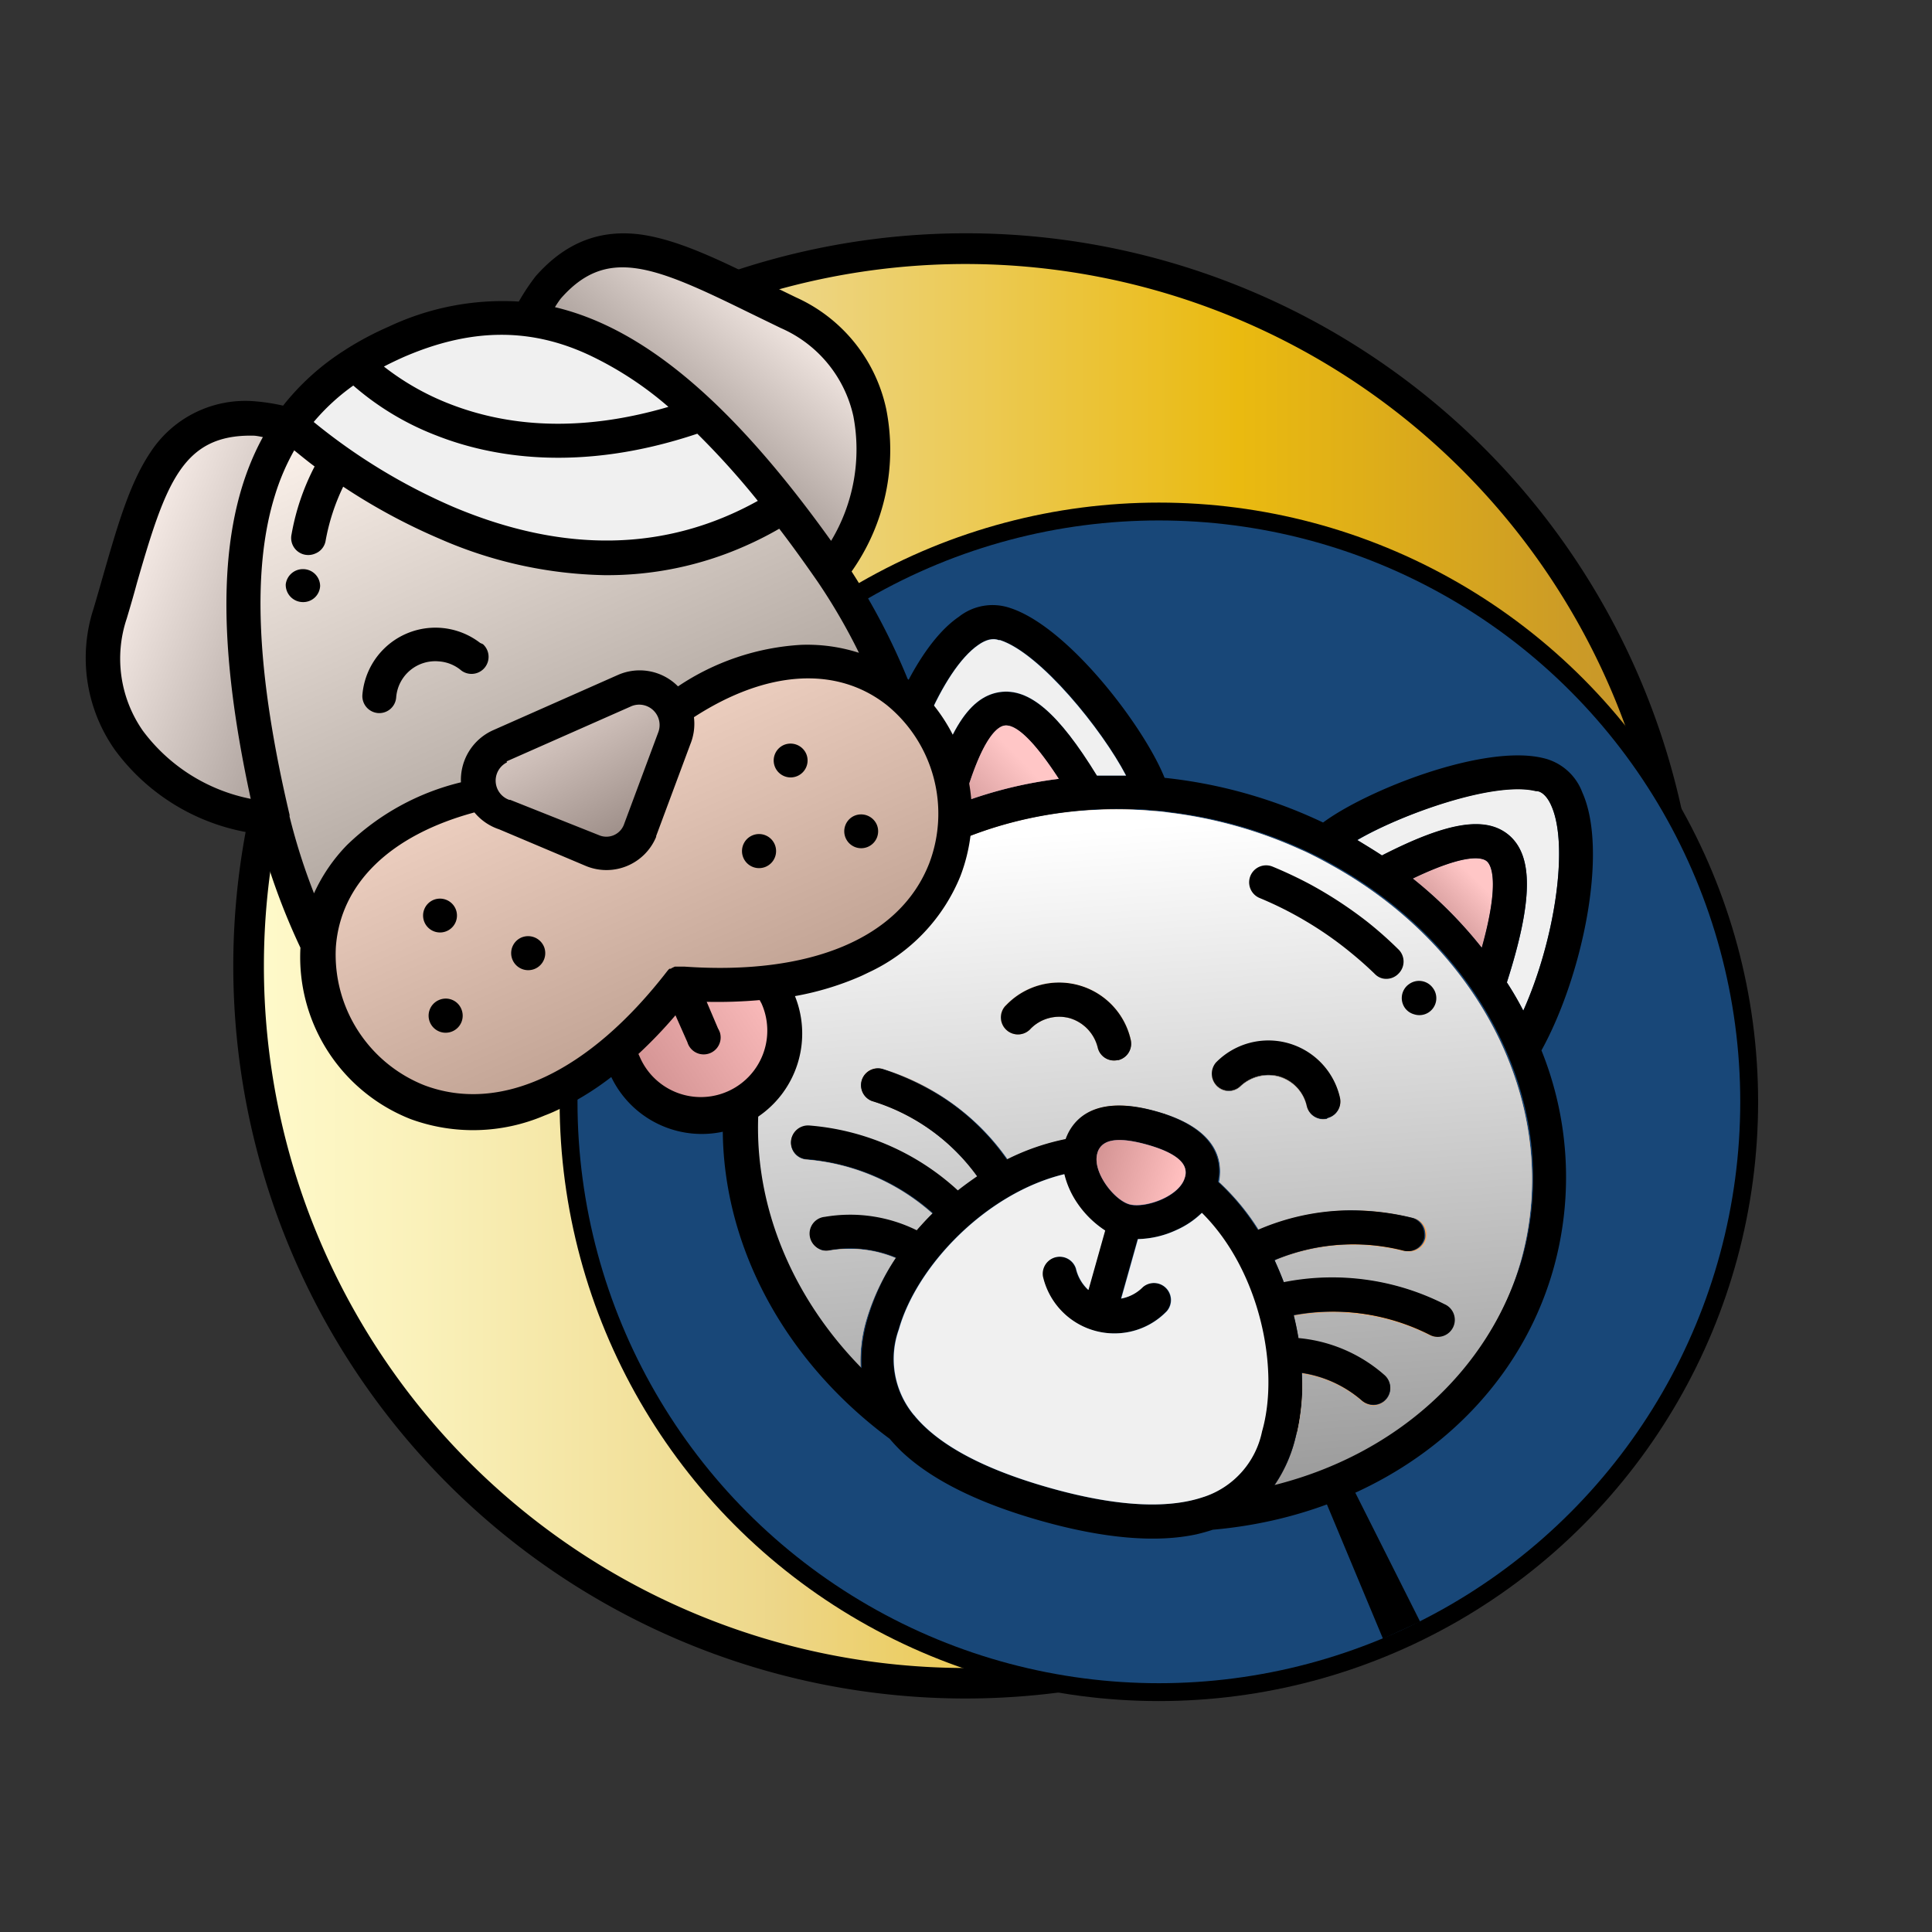
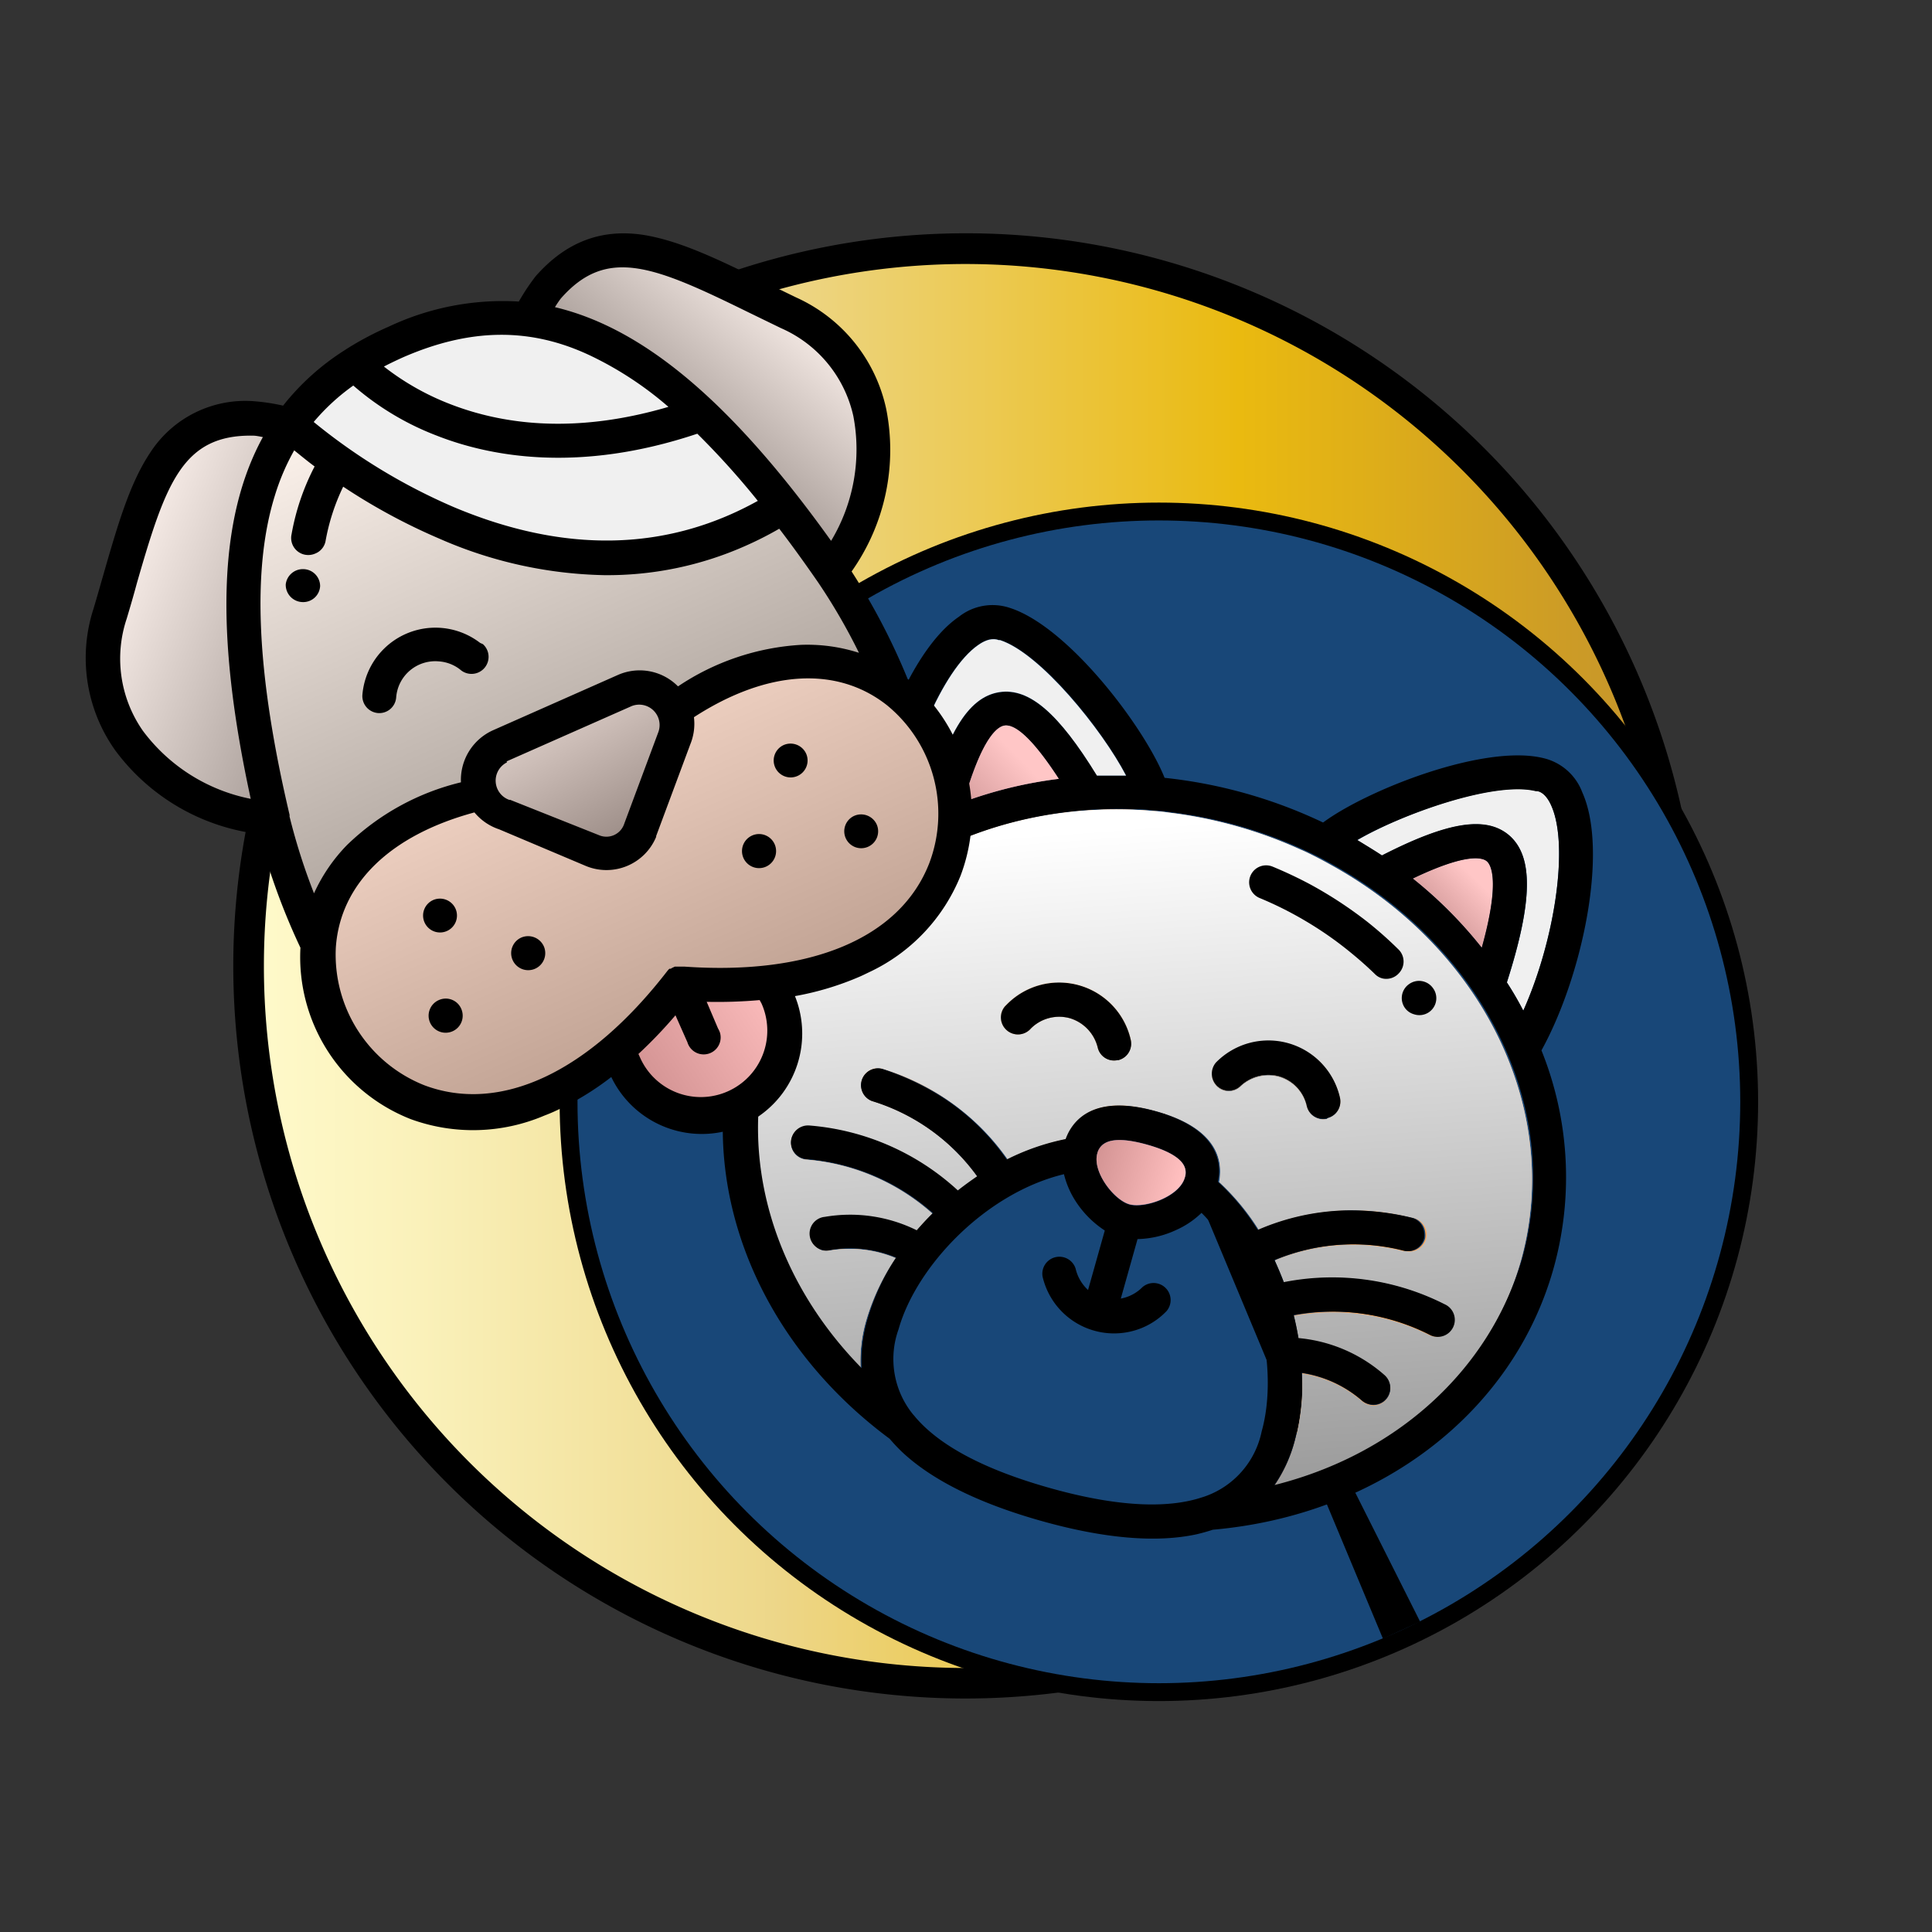
<svg xmlns="http://www.w3.org/2000/svg" xmlns:xlink="http://www.w3.org/1999/xlink" viewBox="0 0 189.32 189.32">
  <rect x="0" y="0" width="189.32" height="189.32" fill="#333333" stroke="none" />
  <defs>
    <style>.cls-1,.cls-12,.cls-14,.cls-16,.cls-17,.cls-18,.cls-20,.cls-21,.cls-23,.cls-8{isolation:isolate;}.cls-2{fill:none;}.cls-3{fill:url(#linear-gradient);}.cls-4{stroke:#000;stroke-miterlimit:10;stroke-width:3.5px;fill:url(#radial-gradient);}.cls-5{fill:#184778;mix-blend-mode:color-dodge;}.cls-6{fill:#f0f0f0;}.cls-7{fill:#ff8d8d;}.cls-12,.cls-8{opacity:0.5;}.cls-12,.cls-14,.cls-21,.cls-23,.cls-8{mix-blend-mode:lighten;}.cls-8{fill:url(#linear-gradient-2);}.cls-9{fill:#ffa655;}.cls-10,.cls-16,.cls-17,.cls-18,.cls-20{mix-blend-mode:multiply;}.cls-10{fill:url(#linear-gradient-3);}.cls-11{fill:url(#linear-gradient-4);}.cls-12{fill:url(#linear-gradient-5);}.cls-13{fill:url(#linear-gradient-6);}.cls-14,.cls-18,.cls-21{opacity:0.44;}.cls-14{fill:url(#linear-gradient-7);}.cls-15{fill:#e0ac91;}.cls-16,.cls-17{opacity:0.8;}.cls-16{fill:url(#linear-gradient-8);}.cls-17{fill:url(#linear-gradient-9);}.cls-18{fill:url(#linear-gradient-10);}.cls-19{fill:#9d7463;}.cls-20{opacity:0.64;fill:url(#linear-gradient-11);}.cls-21{fill:url(#linear-gradient-12);}.cls-22{fill:#ffceac;}.cls-23{opacity:0.8;fill:url(#linear-gradient-13);}</style>
    <linearGradient id="linear-gradient" x1="24.37" y1="561.35" x2="164.95" y2="561.35" gradientTransform="matrix(1, 0, 0, -1, 0, 656.01)" gradientUnits="userSpaceOnUse">
      <stop offset="0" stop-color="#fffacb" />
      <stop offset="0.12" stop-color="#faf1ba" />
      <stop offset="0.35" stop-color="#eed98d" />
      <stop offset="0.37" stop-color="#edd688" />
      <stop offset="0.69" stop-color="#eaba10" />
      <stop offset="1" stop-color="#c2912e" />
    </linearGradient>
    <radialGradient id="radial-gradient" cx="45.13" cy="132.34" r="56.98" gradientTransform="matrix(0.91, -0.42, -0.42, -0.91, 127.79, 247.06)" gradientUnits="userSpaceOnUse">
      <stop offset="0.27" />
      <stop offset="1" stop-color="#b3b3b3" />
    </radialGradient>
    <linearGradient id="linear-gradient-2" x1="94.33" y1="782.97" x2="91.15" y2="777.44" gradientTransform="matrix(0.96, 0.27, 0.27, -0.96, -156.59, 813.19)" gradientUnits="userSpaceOnUse">
      <stop offset="0" stop-color="#fff" />
      <stop offset="1" stop-color="#999" />
    </linearGradient>
    <linearGradient id="linear-gradient-3" x1="80.4" y1="715.4" x2="57.38" y2="778.68" gradientTransform="matrix(0.96, 0.27, 0.27, -0.96, -156.59, 813.19)" gradientUnits="userSpaceOnUse">
      <stop offset="0" stop-color="#999" />
      <stop offset="1" stop-color="#fff" />
    </linearGradient>
    <linearGradient id="linear-gradient-4" x1="80.8" y1="753.28" x2="78.05" y2="760.83" xlink:href="#linear-gradient-3" />
    <linearGradient id="linear-gradient-5" x1="47.92" y1="782.26" x2="43.52" y2="774.63" xlink:href="#linear-gradient-2" />
    <linearGradient id="linear-gradient-6" x1="59.43" y1="753.24" x2="56.68" y2="760.79" xlink:href="#linear-gradient-3" />
    <linearGradient id="linear-gradient-7" x1="64.53" y1="744.63" x2="73.42" y2="744.63" xlink:href="#linear-gradient-3" />
    <linearGradient id="linear-gradient-8" x1="94.88" y1="432.16" x2="81.87" y2="451.45" gradientTransform="matrix(0.83, -0.56, -0.56, -0.83, 196.49, 475.51)" xlink:href="#linear-gradient-3" />
    <linearGradient id="linear-gradient-9" x1="134.12" y1="430.52" x2="150.95" y2="435.34" gradientTransform="matrix(0.83, -0.56, -0.56, -0.83, 196.49, 475.51)" xlink:href="#linear-gradient-3" />
    <linearGradient id="linear-gradient-10" x1="103.54" y1="382.26" x2="108.79" y2="412.03" gradientTransform="matrix(0.83, -0.56, -0.56, -0.83, 196.49, 475.51)" xlink:href="#linear-gradient-3" />
    <linearGradient id="linear-gradient-11" x1="107.77" y1="400.99" x2="109.05" y2="415.58" gradientTransform="matrix(0.83, -0.56, -0.56, -0.83, 196.49, 475.51)" xlink:href="#linear-gradient-3" />
    <linearGradient id="linear-gradient-12" x1="95.8" y1="379.75" x2="112.3" y2="379.75" gradientTransform="matrix(0.83, -0.56, -0.56, -0.83, 196.49, 475.51)" xlink:href="#linear-gradient-3" />
    <linearGradient id="linear-gradient-13" x1="107.53" y1="404.6" x2="115.82" y2="451.59" gradientTransform="matrix(0.83, -0.56, -0.56, -0.83, 196.49, 475.51)" xlink:href="#linear-gradient-3" />
  </defs>
  <g class="cls-1">
    <g id="Layer_1" data-name="Layer 1">
      <circle class="cls-2" cx="94.66" cy="94.66" r="94.66" />
      <circle class="cls-3" cx="94.66" cy="94.66" r="70.29" />
      <path d="M94.66,166.44a71.79,71.79,0,1,1,71.78-71.8v0A71.87,71.87,0,0,1,94.66,166.44Zm0-140.57a68.79,68.79,0,1,0,68.78,68.8h0A68.87,68.87,0,0,0,94.66,25.87Z" />
      <circle class="cls-4" cx="113.56" cy="107.97" r="56.97" />
      <circle class="cls-5" cx="113.56" cy="107.97" r="56.97" />
      <polygon points="113.56 107.97 139.16 158.91 135.52 160.58 113.56 107.97" />
      <path class="cls-6" d="M149.27,99.05a31.07,31.07,0,0,0-1.61-2.77c2.56-8,2.61-12.39.19-14.44-2.27-1.89-6-1.29-12.43,2-.79-.52-1.59-1-2.42-1.51,4.38-2.58,13.43-5.83,17.5-4.83h.08c.22,0,.89.18,1.44,1.44C153.76,82.87,152.36,92.15,149.27,99.05Z" />
      <path class="cls-7" d="M145.2,92.87a42.09,42.09,0,0,0-6.76-6.78c5.28-2.53,6.83-2.06,7.26-1.69S147,86.43,145.2,92.87Z" />
      <path class="cls-8" d="M145.2,92.87a42.09,42.09,0,0,0-6.76-6.78c5.28-2.53,6.83-2.06,7.26-1.69S147,86.43,145.2,92.87Z" />
      <path class="cls-9" d="M119.13,104.17a7.19,7.19,0,0,1,12.15,3.42,1.67,1.67,0,0,1-3.24.77,3.91,3.91,0,0,0-2.72-2.89,4,4,0,0,0-3.83,1,1.66,1.66,0,0,1-2.35-.17A1.68,1.68,0,0,1,119.13,104.17Z" />
      <path class="cls-9" d="M130.44,84.77s-.67-.38-1.47-.79c-.5-.25-1-.51-1.51-.72a44,44,0,0,0-12.92-3.63c-.55-.08-1.13-.14-1.67-.17-.93-.09-1.66-.11-1.66-.11-16.7-.72-31.77,8.52-35.95,23.3-3.07,10.92.46,22.72,9.07,31.47a14.25,14.25,0,0,1,.56-4.77,22,22,0,0,1,2.87-6.07,11.71,11.71,0,0,0-6.46-.74,1.65,1.65,0,0,1-.7,0,1.67,1.67,0,0,1,.18-3.25,14.71,14.71,0,0,1,9,1.32,22.76,22.76,0,0,1,1.58-1.69A21.14,21.14,0,0,0,79,113.63a1.65,1.65,0,0,1-1.5-1.78v0a1.67,1.67,0,0,1,1.81-1.5,24.33,24.33,0,0,1,14.57,6.38,20,20,0,0,1,1.9-1.39,19.87,19.87,0,0,0-10.33-7.44,1.68,1.68,0,0,1-1-2.08,1.7,1.7,0,0,1,2.1-1.07,25.62,25.62,0,0,1,5.83,2.73,22.62,22.62,0,0,1,6.38,6.14,22.83,22.83,0,0,1,5.77-2,6.31,6.31,0,0,1,.29-.66c.94-1.78,3.18-3.57,8.54-2.06s6.33,4.2,6.2,6.21c0,.24,0,.48-.09.71a23.06,23.06,0,0,1,3.89,4.7,23,23,0,0,1,8.64-1.91,25.49,25.49,0,0,1,6.4.71,1.65,1.65,0,0,1,1.26,1.45,1.75,1.75,0,0,1,0,.56,1.66,1.66,0,0,1-2,1.23h0a20,20,0,0,0-12.66.91c.32.7.63,1.43.91,2.17a24.37,24.37,0,0,1,15.75,2.16,1.67,1.67,0,0,1-1.46,3h0a21.11,21.11,0,0,0-13.4-1.9c.19.75.34,1.5.47,2.26a14.74,14.74,0,0,1,8.39,3.59,1.66,1.66,0,0,1-1.53,2.87,1.73,1.73,0,0,1-.63-.33,11.6,11.6,0,0,0-5.9-2.73,21.72,21.72,0,0,1-.71,6.67,14,14,0,0,1-2,4.36c11.91-3,21.08-11.2,24.16-22.12C153.18,108.62,145.12,92.87,130.44,84.77Zm-20.87,19.1a1.64,1.64,0,0,1-2-1.21v0a4,4,0,0,0-2.72-2.88,3.93,3.93,0,0,0-3.83,1,1.67,1.67,0,1,1-2.54-2.17l.18-.18a7.19,7.19,0,0,1,12.14,3.46,1.66,1.66,0,0,1-1.23,2Zm20.48,5.77a1.66,1.66,0,0,1-2-1.23h0a3.91,3.91,0,0,0-2.72-2.89,4,4,0,0,0-3.83,1,1.66,1.66,0,0,1-2.35-.17,1.68,1.68,0,0,1,0-2.18,7.19,7.19,0,0,1,12.15,3.42,1.66,1.66,0,0,1-1.24,2Z" />
      <path class="cls-10" d="M130.44,84.77s-.67-.38-1.47-.79c-.5-.25-1-.51-1.51-.72a44,44,0,0,0-12.92-3.63c-.55-.08-1.13-.14-1.67-.17-.93-.09-1.66-.11-1.66-.11-16.7-.72-31.77,8.52-35.95,23.3-3.07,10.92.46,22.72,9.07,31.47a14.25,14.25,0,0,1,.56-4.77,22,22,0,0,1,2.87-6.07,11.71,11.71,0,0,0-6.46-.74,1.65,1.65,0,0,1-.7,0,1.67,1.67,0,0,1,.18-3.25,14.71,14.71,0,0,1,9,1.32,22.76,22.76,0,0,1,1.58-1.69A21.14,21.14,0,0,0,79,113.63a1.65,1.65,0,0,1-1.5-1.78v0a1.67,1.67,0,0,1,1.81-1.5,24.33,24.33,0,0,1,14.57,6.38,20,20,0,0,1,1.9-1.39,19.87,19.87,0,0,0-10.33-7.44,1.68,1.68,0,0,1-1-2.08,1.66,1.66,0,0,1,2.09-1.07h0a23.25,23.25,0,0,1,12.21,8.87,22.83,22.83,0,0,1,5.77-2c.72-2,2.81-4.42,8.83-2.72s6.51,4.88,6.11,6.92a23.06,23.06,0,0,1,3.89,4.7,23.29,23.29,0,0,1,15-1.2,1.67,1.67,0,1,1-.56,3.29l-.22,0a20,20,0,0,0-12.66.91c.32.7.63,1.43.91,2.17a24.37,24.37,0,0,1,15.75,2.16,1.67,1.67,0,0,1-1.46,3,21.14,21.14,0,0,0-13.32-1.9c.19.75.34,1.5.47,2.26a14.74,14.74,0,0,1,8.39,3.59,1.66,1.66,0,0,1-1.53,2.87,1.73,1.73,0,0,1-.63-.33,11.6,11.6,0,0,0-5.9-2.73,21.72,21.72,0,0,1-.71,6.67,14,14,0,0,1-2,4.36c11.91-3,21.08-11.2,24.16-22.12C153.18,108.62,145.12,92.87,130.44,84.77Zm-20.87,19.1a1.64,1.64,0,0,1-2-1.21v0a4,4,0,0,0-2.72-2.88,3.93,3.93,0,0,0-3.83,1,1.67,1.67,0,1,1-2.54-2.17l.18-.18a7.19,7.19,0,0,1,12.14,3.46,1.66,1.66,0,0,1-1.23,2Zm20.48,5.77a1.66,1.66,0,0,1-2-1.23h0a3.91,3.91,0,0,0-2.72-2.89,4,4,0,0,0-3.83,1,1.66,1.66,0,0,1-2.35-.17,1.68,1.68,0,0,1,0-2.18,7.19,7.19,0,0,1,12.15,3.42,1.66,1.66,0,0,1-1.24,2Z" />
      <path class="cls-11" d="M119.13,104.17a7.19,7.19,0,0,1,12.15,3.42,1.67,1.67,0,0,1-3.24.77,3.91,3.91,0,0,0-2.72-2.89,4,4,0,0,0-3.83,1,1.66,1.66,0,0,1-2.35-.17A1.68,1.68,0,0,1,119.13,104.17Z" />
      <path d="M151.05,102.93c4-7.25,6.6-19.52,4-25.29a5.38,5.38,0,0,0-3.81-3.35c-5.8-1.42-17.29,3.12-21.59,6.31a47.78,47.78,0,0,0-15.53-4.38c-2-5-9.44-14.81-15.16-16.65a5.33,5.33,0,0,0-5,.87C88.75,64,84.57,75.84,84.2,84.12a33.3,33.3,0,0,0-12.15,17.62c-4,14.13,2,29.52,15.13,39.25.35.41.73.82,1.13,1.21,2.93,2.79,7.53,5.09,13.7,6.83s11.29,2.17,15.24,1.32c.55-.13,1.09-.28,1.6-.45,16.31-1.43,29.41-11.46,33.38-25.59A33.22,33.22,0,0,0,151.05,102.93Zm-.55-25.4h.08c.22,0,.89.18,1.44,1.44,1.74,3.9.34,13.16-2.75,20.06a31.07,31.07,0,0,0-1.61-2.77c2.56-8,2.61-12.39.19-14.44-2.27-1.89-6-1.29-12.43,2-.79-.52-1.59-1-2.42-1.51C137.38,79.78,146.44,76.53,150.5,77.53Zm-5.3,15.34a42.09,42.09,0,0,0-6.76-6.78c5.28-2.53,6.83-2.06,7.26-1.69S147,86.43,145.2,92.87ZM95.87,63.18c1.12-.78,1.77-.55,2-.47H98C102,64,108,71.48,110.36,76h-2.85c-3.77-6.09-6.65-8.6-9.57-8.16-3.13.48-5.36,4.2-7.37,12.42-1,.47-1.9,1-2.81,1.52C88.71,74.24,92.35,65.6,95.87,63.18Zm7.88,13.14a42,42,0,0,0-9.31,2.25c1.82-6.41,3.35-7.38,4-7.47S100.57,71.42,103.75,76.32ZM118,146.66l-.19.06c-3,1-7.7,1.13-14.94-.91s-11.16-4.55-13.22-7a.87.87,0,0,0-.13-.15,8.6,8.6,0,0,1-1.47-8.4c1.73-6.15,8.49-13.34,16.21-15.2a8.67,8.67,0,0,0,1.25,2.81,9.72,9.72,0,0,0,2.75,2.71l-1.64,5.83a4.11,4.11,0,0,1-1.22-2.1,1.67,1.67,0,0,0-3.24.77,7.19,7.19,0,0,0,8.62,5.4,7.08,7.08,0,0,0,3.53-2,1.67,1.67,0,0,0-2.36-2.35,4,4,0,0,1-2.12,1.12l1.64-5.83a9.41,9.41,0,0,0,3.76-.88,8.53,8.53,0,0,0,2.51-1.69c5.61,5.62,7.62,15.28,5.89,21.43A8.57,8.57,0,0,1,118,146.66ZM107.53,113a1.57,1.57,0,0,1,.76-1c.63-.36,1.82-.49,4.11.15s3.24,1.38,3.59,2a1.48,1.48,0,0,1,.11,1.28c-.53,1.86-3.86,3-5.37,2.63S107,114.87,107.53,113Zm17.33,32.55a14,14,0,0,0,2-4.36,21.72,21.72,0,0,0,.71-6.67,11.6,11.6,0,0,1,5.9,2.73,1.73,1.73,0,0,0,.63.33,1.66,1.66,0,0,0,1.53-2.87,14.74,14.74,0,0,0-8.39-3.59c-.13-.76-.28-1.51-.47-2.26a21.15,21.15,0,0,1,13.32,1.94,1.67,1.67,0,1,0,1.46-3h0a24.37,24.37,0,0,0-15.75-2.16c-.28-.74-.59-1.47-.91-2.17a20,20,0,0,1,12.66-.91,1.66,1.66,0,0,0,2-1.23h0a1.75,1.75,0,0,0,0-.56,1.65,1.65,0,0,0-1.26-1.45,25.49,25.49,0,0,0-6.4-.71,23,23,0,0,0-8.64,1.91,23.06,23.06,0,0,0-3.89-4.7c0-.23.07-.47.09-.71.13-2-.85-4.71-6.2-6.21s-7.6.28-8.54,2.06a6.31,6.31,0,0,0-.29.66,22.83,22.83,0,0,0-5.77,2,22.62,22.62,0,0,0-6.38-6.14,25.62,25.62,0,0,0-5.83-2.73,1.65,1.65,0,0,0-1,3.14,19.89,19.89,0,0,1,10.32,7.37c-.64.44-1.28.9-1.9,1.39a24.34,24.34,0,0,0-14.53-6.36,1.67,1.67,0,0,0-1.81,1.5A1.65,1.65,0,0,0,79,113.58h0a21.16,21.16,0,0,1,12.42,5.29c-.55.54-1.07,1.11-1.58,1.69a14.71,14.71,0,0,0-9-1.32,1.65,1.65,0,1,0,.52,3.25,11.71,11.71,0,0,1,6.46.74A22,22,0,0,0,85,129.3a14.25,14.25,0,0,0-.56,4.77c-8.61-8.75-12.14-20.55-9.07-31.47,4.17-14.79,19.25-24,36-23.3a15.73,15.73,0,0,1,1.66.11,12,12,0,0,1,1.67.17,44,44,0,0,1,12.92,3.63c.47.21,1,.47,1.51.72.8.41,1.47.79,1.47.79,14.65,8.11,22.71,23.85,18.55,38.64C145.94,134.33,136.77,142.55,124.86,145.53Z" />
      <path d="M130.05,109.59a1.66,1.66,0,0,1-2-1.23h0a3.91,3.91,0,0,0-2.72-2.89,4,4,0,0,0-3.83,1,1.66,1.66,0,0,1-2.35-.17,1.68,1.68,0,0,1,0-2.18,7.19,7.19,0,0,1,12.15,3.42,1.66,1.66,0,0,1-1.23,2Z" />
      <path class="cls-6" d="M110.34,76h-2.85c-3.75-6.11-6.63-8.62-9.55-8.18-3.13.48-5.36,4.2-7.37,12.42-1,.47-1.9,1-2.81,1.52,1-7.5,4.59-16.14,8.11-18.56,1.12-.78,1.77-.55,2-.47H98C101.92,64,108,71.5,110.34,76Z" />
      <path class="cls-7" d="M103.75,76.32a42,42,0,0,0-9.31,2.25c1.82-6.41,3.35-7.38,4-7.47S100.57,71.42,103.75,76.32Z" />
      <path class="cls-12" d="M103.75,76.32a42,42,0,0,0-9.31,2.25c1.82-6.41,3.35-7.38,4-7.47S100.57,71.42,103.75,76.32Z" />
      <path class="cls-9" d="M105.74,96.5a7.29,7.29,0,0,1,5.06,5.37,1.67,1.67,0,0,1-3.24.77,4,4,0,0,0-2.72-2.88,3.93,3.93,0,0,0-3.83,1,1.67,1.67,0,1,1-2.54-2.17l.18-.18A7.28,7.28,0,0,1,105.74,96.5Z" />
      <path class="cls-13" d="M105.74,96.5a7.29,7.29,0,0,1,5.06,5.37,1.67,1.67,0,0,1-3.24.77,4,4,0,0,0-2.72-2.88,3.93,3.93,0,0,0-3.83,1,1.67,1.67,0,1,1-2.54-2.17l.18-.18A7.28,7.28,0,0,1,105.74,96.5Z" />
      <path class="cls-7" d="M116.1,115.39c-.53,1.86-3.86,3-5.37,2.63s-3.72-3.18-3.2-5a1.57,1.57,0,0,1,.76-1c.63-.36,1.82-.49,4.11.15s3.24,1.38,3.59,2A1.49,1.49,0,0,1,116.1,115.39Z" />
      <path class="cls-14" d="M116.1,115.39c-.53,1.86-3.86,3-5.37,2.63s-3.72-3.18-3.2-5a1.57,1.57,0,0,1,.76-1c.63-.36,1.82-.49,4.11.15s3.24,1.38,3.59,2A1.49,1.49,0,0,1,116.1,115.39Z" />
-       <path class="cls-6" d="M123.67,140.27a8.56,8.56,0,0,1-5.63,6.39l-.19.06c-3,1-7.7,1.13-14.94-.91s-11.16-4.55-13.22-7a.87.87,0,0,0-.13-.15,8.6,8.6,0,0,1-1.47-8.4c1.73-6.15,8.49-13.34,16.21-15.2a8.67,8.67,0,0,0,1.25,2.81,9.72,9.72,0,0,0,2.75,2.71l-1.64,5.83a4.11,4.11,0,0,1-1.22-2.1,1.67,1.67,0,0,0-3.24.77,7.19,7.19,0,0,0,8.62,5.4,7.08,7.08,0,0,0,3.53-2,1.67,1.67,0,0,0-2.36-2.35,4,4,0,0,1-2.12,1.12l1.64-5.83a9.41,9.41,0,0,0,3.76-.88,8.53,8.53,0,0,0,2.51-1.69C123.44,124.46,125.44,134.12,123.67,140.27Z" />
      <path d="M109.57,103.87a1.64,1.64,0,0,1-2-1.21v0a4,4,0,0,0-2.72-2.88,3.93,3.93,0,0,0-3.83,1,1.67,1.67,0,1,1-2.54-2.17l.18-.18a7.19,7.19,0,0,1,12.14,3.46,1.66,1.66,0,0,1-1.23,2Z" />
      <path d="M138,96.49a1.67,1.67,0,0,0-.3,2.32h0a1.64,1.64,0,0,0,.86.58,1.66,1.66,0,0,0,1.84-2.59h0a1.67,1.67,0,0,0-2.33-.36Z" />
      <path d="M137.06,95.39a1.66,1.66,0,0,1-1.62.48,1.57,1.57,0,0,1-.71-.42c-.75-.73-1.53-1.42-2.34-2.08A34.79,34.79,0,0,0,128,90.29,35.23,35.23,0,0,0,123.44,88a1.66,1.66,0,0,1,1.26-3.08q1.89.78,3.69,1.74A40.62,40.62,0,0,1,134,90.34,37.25,37.25,0,0,1,137,93,1.66,1.66,0,0,1,137.06,95.39Z" />
      <path class="cls-15" d="M26.71,80.17c-4.57-19.58-3.41-31.3,1.73-38.59-1.77-.34-3.28-.6-3.66-.61-9.47-.14-10.7,8.17-14,19.11C7.22,72,18.14,79.75,26.71,80.17Z" />
      <path class="cls-16" d="M26.71,80.17c-4.57-19.58-3.41-31.3,1.73-38.59-1.77-.34-3.28-.6-3.66-.61-9.47-.14-10.7,8.17-14,19.11C7.22,72,18.14,79.75,26.71,80.17Z" />
      <path class="cls-15" d="M51.68,31.29c5.38.66,11,3.5,17.08,9.3a84.69,84.69,0,0,1,8,8.94q2.28,2.94,4.68,6.39c5.44-6.63,7-19.93-4.2-25.28-10.32-4.91-17.3-9.58-23.55-2.47C53.44,28.46,52.62,29.75,51.68,31.29Z" />
      <path class="cls-17" d="M51.68,31.29c5.38.66,11,3.5,17.08,9.3a84.69,84.69,0,0,1,8,8.94q2.28,2.94,4.68,6.39c5.44-6.63,7-19.93-4.2-25.28-10.32-4.91-17.3-9.58-23.55-2.47C53.44,28.46,52.62,29.75,51.68,31.29Z" />
      <path class="cls-6" d="M57.32,43.1C42.44,44.21,34.8,35.65,34.8,35.65a21.94,21.94,0,0,0-6.36,5.93h0s24.54,22.94,48.3,8a84.69,84.69,0,0,0-8-8.94A43.39,43.39,0,0,1,57.32,43.1Z" />
      <path class="cls-15" d="M47.14,77.87c-10.67,2.44-15.37,8.5-16,14.64-1.14,12,13.35,24.3,29.41,10.36a44.93,44.93,0,0,0,6.06-6.5h0a44.85,44.85,0,0,0,8.9-.11C107.45,92.45,92.51,51,66,69.55a3.56,3.56,0,0,1,.07,2.72l-3.35,9a3.6,3.6,0,0,1-4.64,2.12l-.08,0-8.65-3.49A3.6,3.6,0,0,1,47.14,77.87Z" />
      <path class="cls-18" d="M47.14,77.87c-10.67,2.44-15.37,8.5-16,14.64-1.14,12,13.35,24.3,29.41,10.36a44.93,44.93,0,0,0,6.06-6.5h0a44.85,44.85,0,0,0,8.9-.11C107.45,92.45,92.51,51,66,69.55a3.56,3.56,0,0,1,.07,2.72l-3.35,9a3.6,3.6,0,0,1-4.64,2.12l-.08,0-8.65-3.49A3.6,3.6,0,0,1,47.14,77.87Z" />
      <path class="cls-19" d="M47.14,77.87a3.6,3.6,0,0,0,2.23,2L58,83.31a3.61,3.61,0,0,0,4.69-2l0-.08,3.35-9A3.63,3.63,0,0,0,64,67.55a3.57,3.57,0,0,0-2.74.08L49,73.08a3.64,3.64,0,0,0-1.85,4.79Z" />
      <path class="cls-20" d="M47.14,77.87a3.6,3.6,0,0,0,2.23,2L58,83.31a3.61,3.61,0,0,0,4.69-2l0-.08,3.35-9A3.63,3.63,0,0,0,64,67.55a3.57,3.57,0,0,0-2.74.08L49,73.08a3.64,3.64,0,0,0-1.85,4.79Z" />
      <path class="cls-7" d="M75.52,96.25a44.85,44.85,0,0,1-8.9.11h0a46.18,46.18,0,0,1-6.07,6.51l.65,1.47a8.18,8.18,0,1,0,15.13-6.23l-.18-.4Z" />
      <path class="cls-21" d="M75.52,96.25a44.85,44.85,0,0,1-8.9.11h0a46.18,46.18,0,0,1-6.07,6.51l.65,1.47a8.18,8.18,0,1,0,15.13-6.23l-.18-.4Z" />
      <path class="cls-22" d="M31.17,92.52c.6-6.14,5.3-12.2,16-14.64A3.63,3.63,0,0,1,49,73.09h0l12.22-5.41A3.63,3.63,0,0,1,66,69.51v0c9-6.27,16.62-5.67,21.57-2v-.09a60.41,60.41,0,0,0-6-11.39,1.3,1.3,0,0,0-.1-.15q-2.4-3.45-4.68-6.39c-23.82,15-48.38-7.94-48.38-7.94h0c-5.16,7.31-6.32,19-1.75,38.59v.18A61,61,0,0,0,31.17,92.52Z" />
      <path class="cls-23" d="M31.17,92.52c.6-6.14,5.3-12.2,16-14.64A3.63,3.63,0,0,1,49,73.09h0l12.22-5.41A3.63,3.63,0,0,1,66,69.51v0c9-6.27,16.62-5.67,21.57-2v-.09a60.41,60.41,0,0,0-6-11.39,1.3,1.3,0,0,0-.1-.15q-2.4-3.45-4.68-6.39c-23.82,15-48.38-7.94-48.38-7.94h0c-5.16,7.31-6.32,19-1.75,38.59v.18A61,61,0,0,0,31.17,92.52Z" />
      <path class="cls-6" d="M68.76,40.59c-6.11-5.8-11.7-8.64-17.08-9.3a24.22,24.22,0,0,0-12.9,2.25,31.79,31.79,0,0,0-4,2.11S46.3,48.6,68.76,40.59Z" />
      <path d="M37,69.87a1.66,1.66,0,0,0,1.82-1.5A3.84,3.84,0,0,1,43,64.81a3.8,3.8,0,0,1,2.09.8,1.67,1.67,0,0,0,2.23-2.49L47.05,63a7.18,7.18,0,0,0-11.54,5.11A1.67,1.67,0,0,0,37,69.87Z" />
      <path d="M78,29.14l-3.23-1.57c-4.4-2.16-8.2-4-11.77-4.56-4.13-.61-7.57.72-10.51,4.06a21.35,21.35,0,0,0-1.65,2.48A26.19,26.19,0,0,0,38.11,32,31,31,0,0,0,34,34.17l-.26.17a24.18,24.18,0,0,0-6,5.41,19.5,19.5,0,0,0-2.94-.44,11.09,11.09,0,0,0-10.09,5.06c-2,3-3.17,7.06-4.53,11.77-.32,1.12-.65,2.28-1,3.46A15.62,15.62,0,0,0,11.3,73.54a20.6,20.6,0,0,0,14.08,8.19,64.82,64.82,0,0,0,4.06,11.14,17.06,17.06,0,0,0,10.82,16.8,17.81,17.81,0,0,0,13.08-.35c.29-.11.59-.23.88-.36a28,28,0,0,0,5.68-3.42,9.84,9.84,0,0,0,18-7.93,28.54,28.54,0,0,0,6.35-1.91c.3-.13.58-.27.87-.41a17.79,17.79,0,0,0,9-9.46,17.06,17.06,0,0,0-5.18-19.3A64.12,64.12,0,0,0,83.45,56a20.63,20.63,0,0,0,3.39-15.93A15.58,15.58,0,0,0,78,29.14ZM57.9,34.87a34,34,0,0,1,7.6,5c-7.8,2.29-15,2.2-21.36-.26a25.32,25.32,0,0,1-6.52-3.69c.59-.31,1.2-.6,1.84-.89C46.09,32.13,52,32.06,57.9,34.87Zm8.54,32.39a5.28,5.28,0,0,0-5.89-1.12L48.31,71.56a5.33,5.33,0,0,0-3.14,5.1A24.2,24.2,0,0,0,34,82.81a16.62,16.62,0,0,0-3.23,4.73A60.07,60.07,0,0,1,28.37,80a.54.54,0,0,0,0-.18h0c-3.23-13.72-3.7-23.92-1.45-31.21a22.12,22.12,0,0,1,1.91-4.48c.55.44,1.22,1,2,1.58a23,23,0,0,0-2.26,6.65,1.67,1.67,0,0,0,1.33,2,1.71,1.71,0,0,0,1-.12,1.64,1.64,0,0,0,1-1.21,20.47,20.47,0,0,1,1.73-5.34,58.9,58.9,0,0,0,9.44,5.1,42.11,42.11,0,0,0,16.12,3.57,33.25,33.25,0,0,0,13.86-2.87,34.26,34.26,0,0,0,3.31-1.68c1.22,1.59,2.45,3.3,3.7,5.1h0l.11.16a57.82,57.82,0,0,1,4,6.9,16.54,16.54,0,0,0-5.68-.78A24.14,24.14,0,0,0,66.44,67.26Zm-16.8,7.35L61.9,69.19a2,2,0,0,1,2.62,2.53l-3.35,9a1.84,1.84,0,0,1-2.5,1.11L50,78.38H49.9a2,2,0,0,1-.21-3.68Zm-5.2-24.93a57.65,57.65,0,0,1-13.7-8.33,20.86,20.86,0,0,1,3.88-3.57,27.21,27.21,0,0,0,8.13,4.89c5.3,2.09,14,3.71,25.58-.17a78.6,78.6,0,0,1,5.93,6.58C65.32,54.05,55.3,54.26,44.44,49.68ZM14,71.61a12.34,12.34,0,0,1-1.58-11c.36-1.2.7-2.37,1-3.49,2.83-9.82,4.49-14.53,11.34-14.43.34,0,.67.08,1,.14-4.38,8-4.68,19.4-1.19,35.45A17.38,17.38,0,0,1,14,71.61ZM74.63,98.35a6.51,6.51,0,1,1-11.91,5.28l-.16-.35a44.78,44.78,0,0,0,3.63-3.79l1.17,2.64a1.66,1.66,0,0,0,3.19-.94,2.17,2.17,0,0,0-.19-.41l-1.11-2.61A47.28,47.28,0,0,0,74.44,98ZM91.06,84.59c-2.86,7.34-11.62,11-24,10.13h-.93l-.3.14h0l-.1.07H65.6l-.09.08h0l-.11.13c-7.72,10-16.4,14-23.81,11.21a13.77,13.77,0,0,1-8.68-13.52c.44-6.27,5.37-11,13.58-13.22a5.31,5.31,0,0,0,2.43,1.66l8.52,3.6A5.27,5.27,0,0,0,64.3,82l0-.08h0l3.35-9A5.3,5.3,0,0,0,68,70.28c7.13-4.62,14-5.06,18.92-1.17A13.73,13.73,0,0,1,91.06,84.59ZM83.62,40.77A17.37,17.37,0,0,1,81.44,53C71.89,39.66,63.21,32.19,54.38,30.1c.17-.28.36-.56.56-.83,4.5-5.15,9.14-3.21,18.31,1.29l3.27,1.59A12.32,12.32,0,0,1,83.62,40.77Z" />
      <path d="M31.37,57.44h0a1.67,1.67,0,0,0-1.67-1.67A1.69,1.69,0,0,0,28,57.26h0A1.69,1.69,0,0,0,29.66,59a1.66,1.66,0,0,0,1.71-1.57Z" />
      <path d="M42.44,88.2a1.66,1.66,0,1,0,2.2.85A1.67,1.67,0,0,0,42.44,88.2Z" />
      <path d="M43,98a1.67,1.67,0,1,0,2.2.86h0A1.65,1.65,0,0,0,43,98Z" />
      <path d="M51.09,91.87a1.67,1.67,0,1,0,2.2.86h0A1.69,1.69,0,0,0,51.09,91.87Z" />
      <path d="M76.81,73a1.66,1.66,0,1,0,2.18.84A1.68,1.68,0,0,0,76.81,73Z" />
      <path d="M83.72,79.94a1.66,1.66,0,1,0,2.19.85A1.68,1.68,0,0,0,83.72,79.94Z" />
      <path d="M73.71,81.87a1.67,1.67,0,1,0,2.2.86h0A1.67,1.67,0,0,0,73.71,81.87Z" />
    </g>
  </g>
</svg>